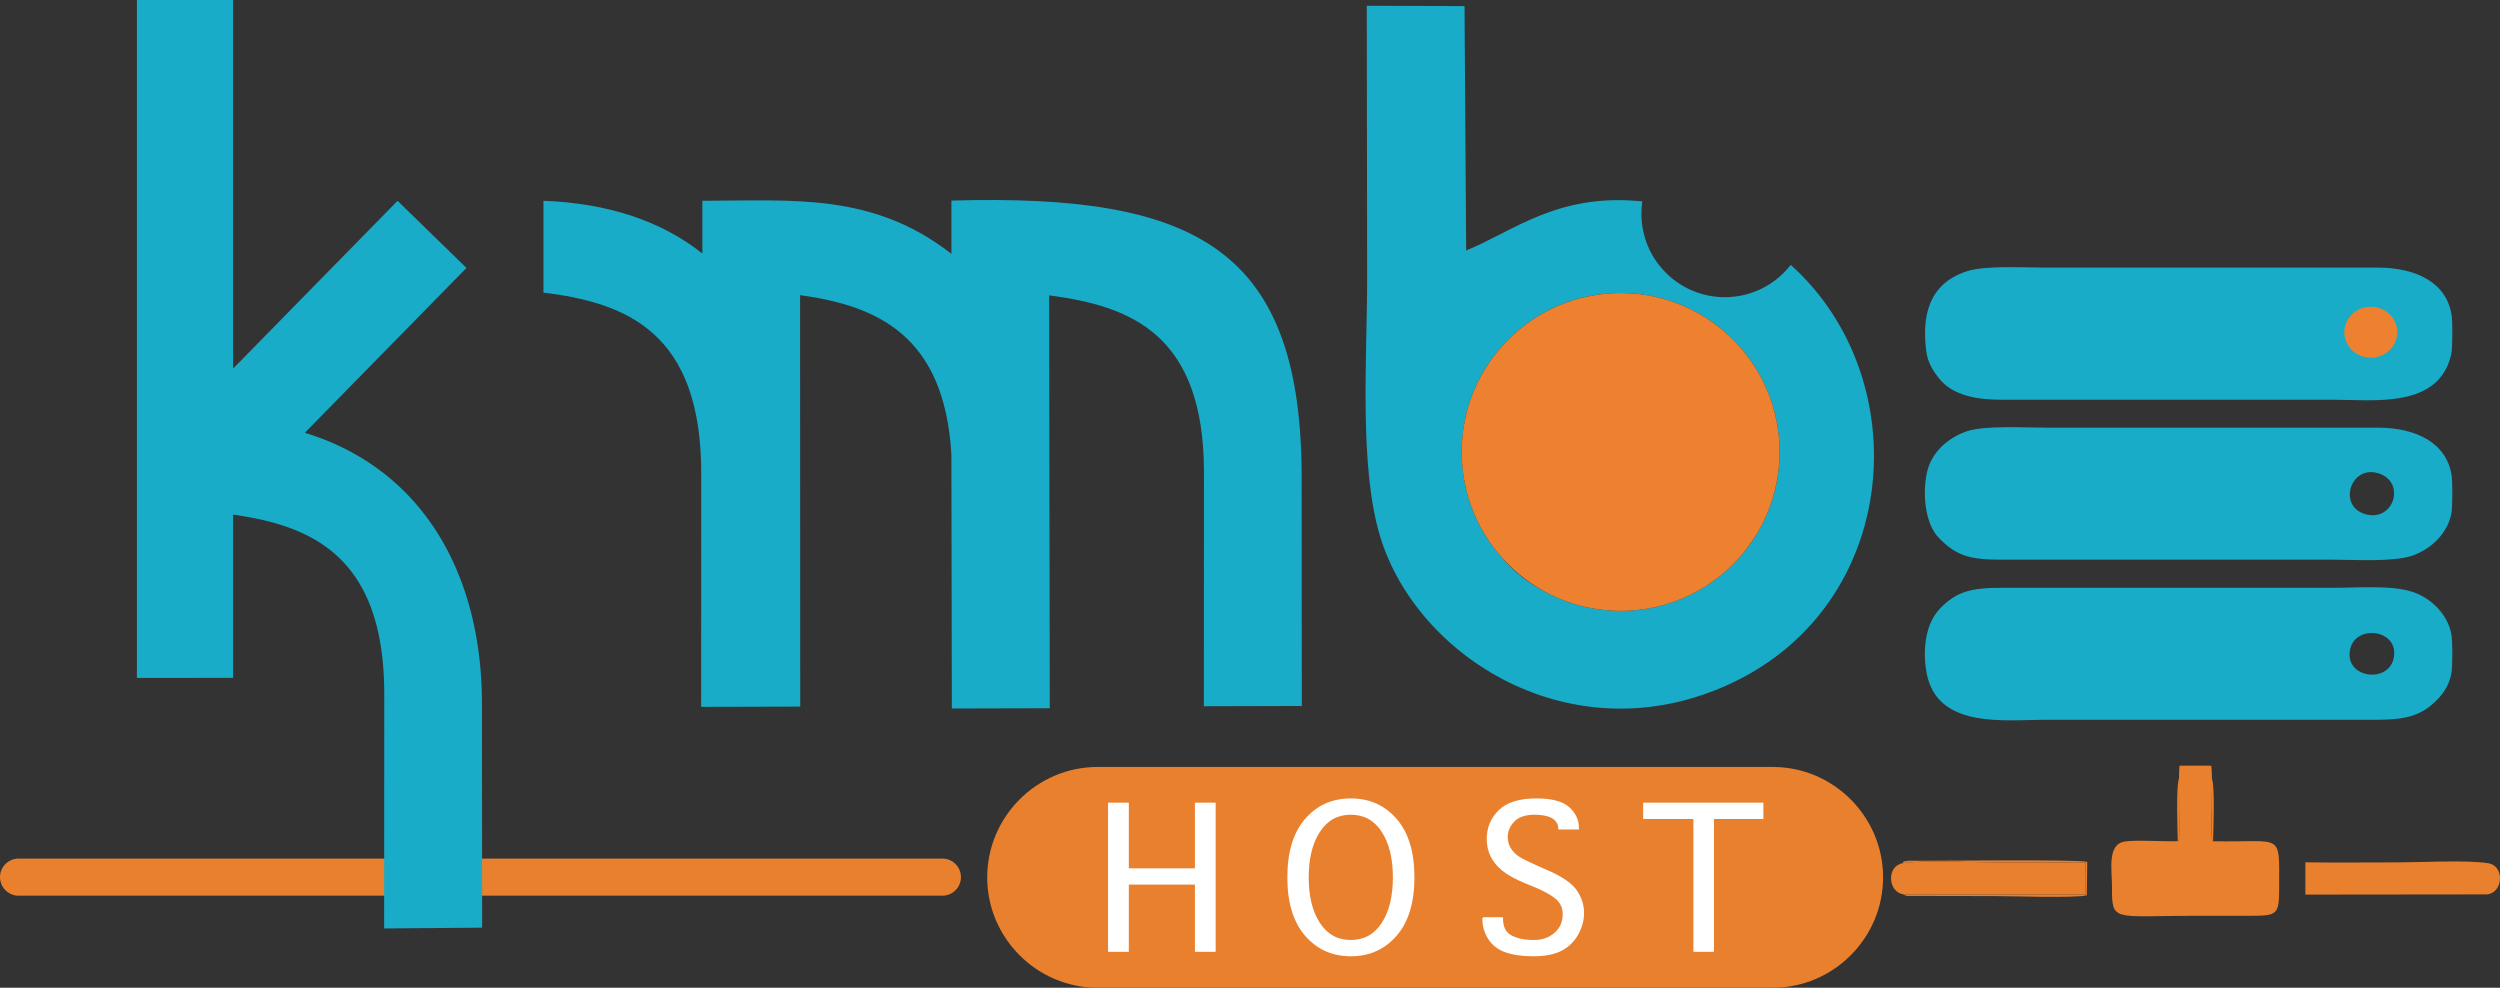
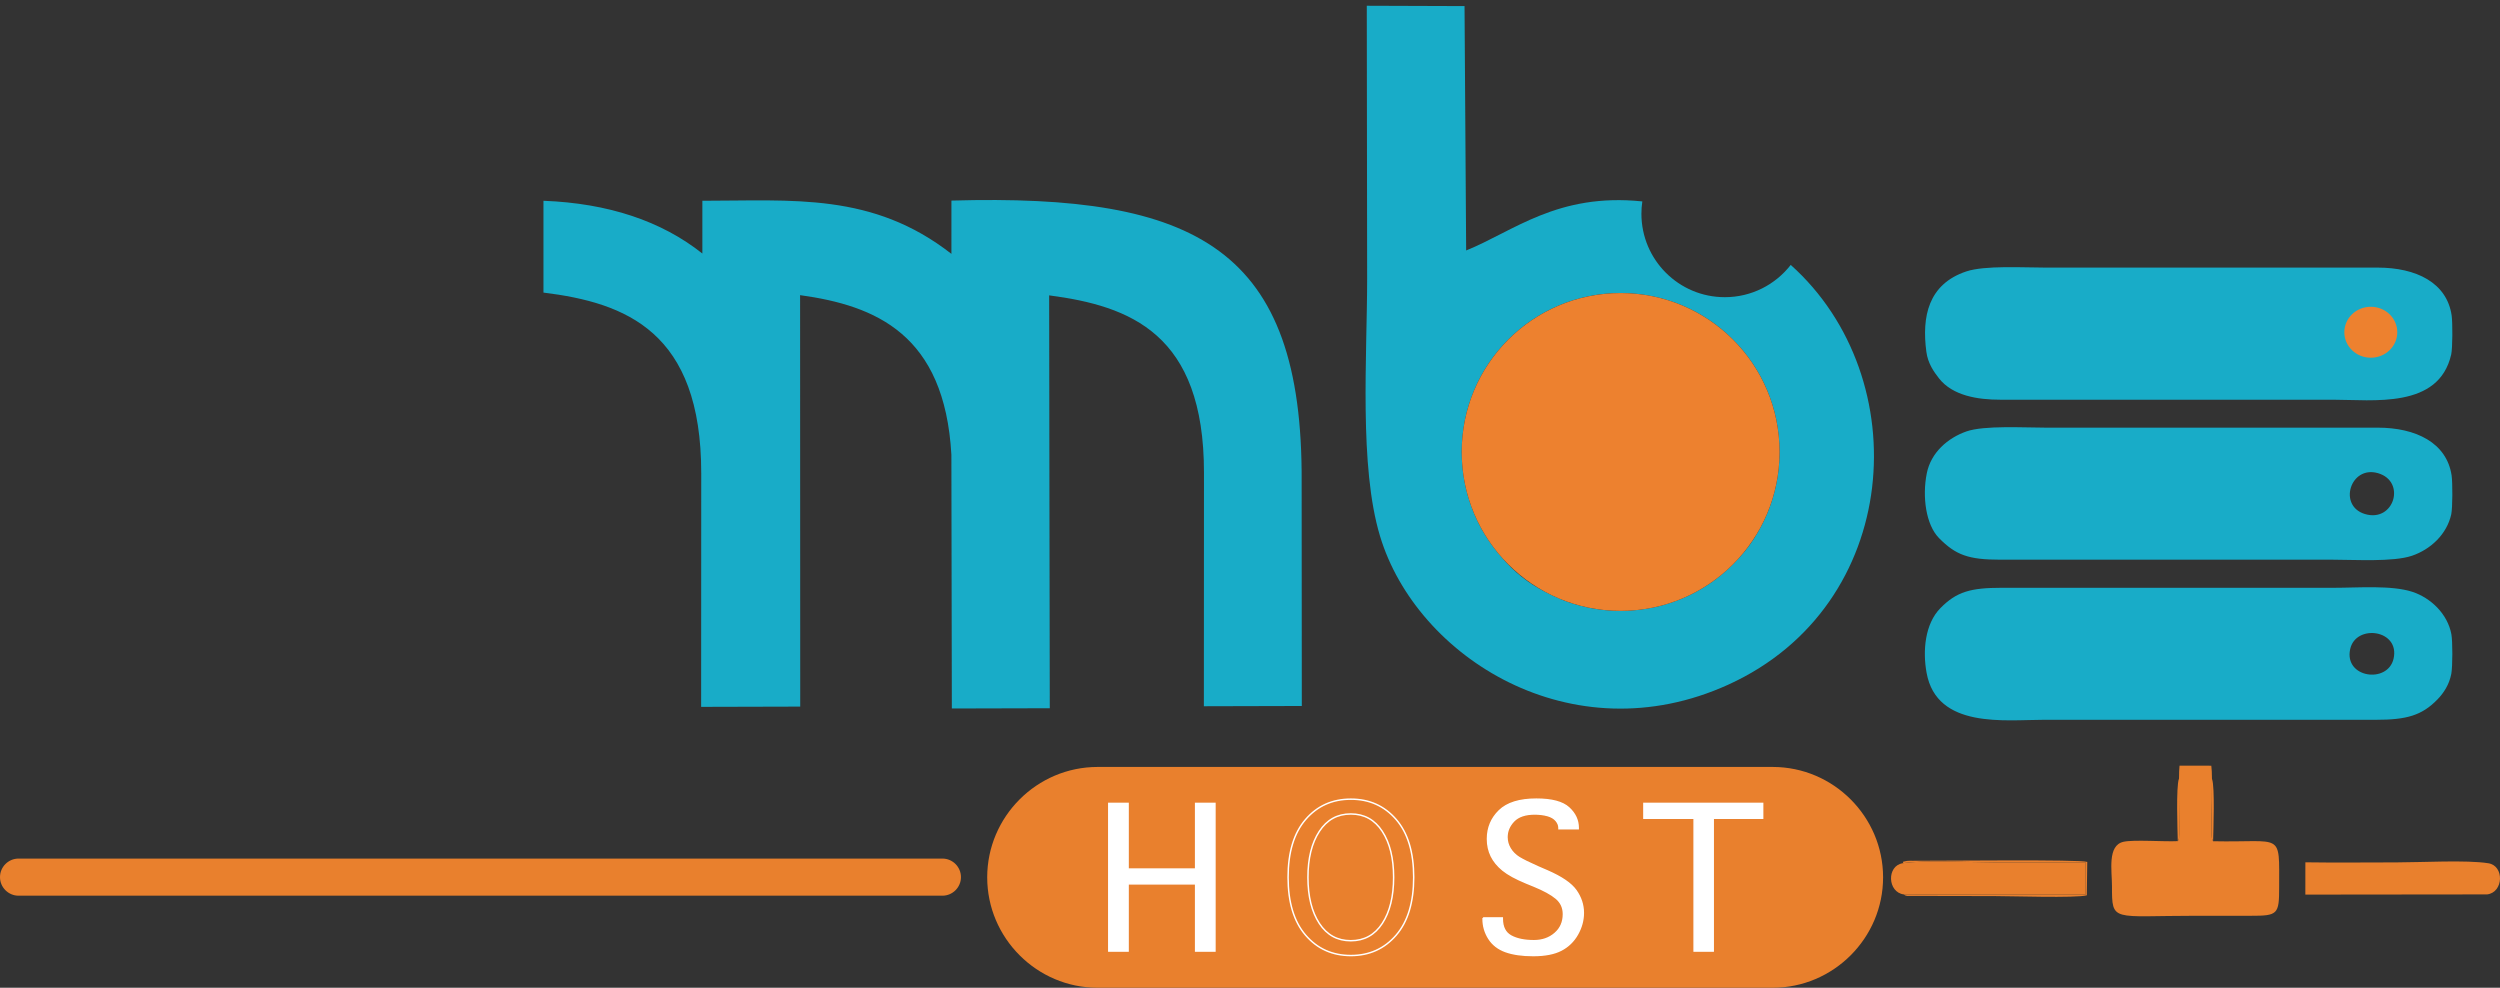
<svg xmlns="http://www.w3.org/2000/svg" version="1.1" id="Layer_1" x="0px" y="0px" width="363.925px" height="143.787px" viewBox="0 0 363.925 143.787" enable-background="new 0 0 363.925 143.787" xml:space="preserve">
  <rect x="0" y="0" width="363.925" height="143.787" fill="#333333" stroke="none" />
  <g>
    <path fill-rule="evenodd" clip-rule="evenodd" fill="#E9802D" d="M2.702,124.982h134.483c1.486,0,2.702,1.215,2.702,2.701v0.002   c0,1.486-1.216,2.701-2.702,2.701H2.702c-1.486,0-2.702-1.215-2.702-2.701v-0.002C0,126.197,1.216,124.982,2.702,124.982   L2.702,124.982z" />
    <path fill-rule="evenodd" clip-rule="evenodd" fill="#18ACC8" d="M346.29,45.659c-4.059-1.426-5.916,4.518-2.181,5.83   C348.114,52.896,350.545,47.154,346.29,45.659L346.29,45.659z M356.82,51.608c-1.808,7.937-11.341,6.577-17.281,6.577   l-48.362,0.001c-3.289,0.002-6.938-0.584-8.911-3.101c-0.756-0.964-1.619-2.172-1.846-3.875c-0.68-5.104,0.266-9.846,5.813-11.698   c2.697-0.901,8.308-0.557,11.521-0.557h48.361c5.604-0.002,10.087,2.191,10.774,6.987C357.03,46.931,357.032,50.678,356.82,51.608   L356.82,51.608z" />
    <path fill-rule="evenodd" clip-rule="evenodd" fill="#18ACC8" d="M348.429,95.896c0.984-4.256-5.507-5.115-6.315-1.398   C341.198,98.699,347.579,99.564,348.429,95.896L348.429,95.896z M280.452,97.938c-0.582-3.205-0.243-7.115,2.008-9.408   c2.36-2.404,4.421-2.967,8.93-2.965h48.361c3.528,0,8.371-0.404,11.405,0.584c2.658,0.865,5.132,3.191,5.69,6.168   c0.191,1.016,0.188,4.734-0.009,5.768c-0.299,1.568-1.092,2.779-2.02,3.736c-2.271,2.342-4.523,2.959-8.916,2.959h-48.361   C291.922,104.779,281.938,106.139,280.452,97.938L280.452,97.938z" />
    <path fill-rule="evenodd" clip-rule="evenodd" fill="#18ACC8" d="M346.146,68.874c-4.01-1.148-5.834,4.761-1.887,5.952   C348.511,76.109,350.312,70.066,346.146,68.874L346.146,68.874z M356.827,74.875c-0.638,2.887-2.982,5.098-5.718,6.027   c-2.739,0.93-8.317,0.572-11.57,0.572h-48.362c-4.619,0.002-6.479-0.68-8.903-3.133c-1.938-1.959-2.462-6.058-1.795-9.423   c0.604-3.049,3.068-5.167,5.777-6.116c2.571-0.9,8.407-0.548,11.497-0.548l48.361,0c5.56-0.002,10.056,2.197,10.769,6.957   C357.029,70.193,357.033,73.943,356.827,74.875L356.827,74.875z" />
    <path fill-rule="evenodd" clip-rule="evenodd" fill="#ED812F" d="M345.118,44.656c2.129,0,3.855,1.661,3.855,3.709   c0,2.048-1.727,3.709-3.855,3.709s-3.855-1.661-3.855-3.709C341.263,46.317,342.989,44.656,345.118,44.656L345.118,44.656z" />
    <path fill-rule="evenodd" clip-rule="evenodd" fill="#18ACC8" d="M102.065,102.898L102.08,68.9   c0.009-20.613-10.952-24.821-22.969-26.309l0.001-13.364c9.41,0.359,17.174,2.941,23.13,7.678l0.001-7.68   c13.157,0,24.774-1.231,36.255,7.73l0.001-7.756c35.77-1.021,51.174,6.983,50.981,40.963l0.024,32.608l-14.256,0.037l0.015-33.997   c0.009-20.271-10.751-24.262-22.538-25.816c0.007,20.175,0.075,39.927,0.091,60.104l-14.257,0.037l-0.066-36.942   c-0.985-17.532-11.002-21.704-22.024-23.23l0.02,59.896L102.065,102.898L102.065,102.898z" />
    <path fill-rule="evenodd" clip-rule="evenodd" fill="#18ACC8" d="M255.937,77.387c-0.758,1.355-1.662,2.594-2.678,3.715   c-4.238,4.799-10.437,7.824-17.344,7.824c-4.002,0-7.765-1.016-11.048-2.803c-2.341-1.207-4.472-2.859-6.254-4.977   c-3.628-4.084-5.832-9.462-5.832-15.355c0-12.777,10.356-23.134,23.134-23.134s23.134,10.357,23.134,23.134   C259.049,70.018,257.916,73.977,255.937,77.387L255.937,77.387z M198.963,0.838l0.052,39.751c0,11.294-1.196,27.278,1.879,37.465   c5.314,17.598,27.88,31.977,50.688,21.615c25.317-11.502,27.488-44.651,9.096-61.106c-2.222,2.858-5.692,4.698-9.593,4.698   c-6.707,0-12.144-5.438-12.144-12.144c0-0.61,0.044-1.211,0.132-1.797c-12.349-1.28-18.766,4.365-25.645,7.14l-0.236-35.573   L198.963,0.838L198.963,0.838z" />
-     <path fill-rule="evenodd" clip-rule="evenodd" fill="#18ACC8" d="M55.92,135.156l0.017-34.08c0-0.313-0.003-0.619-0.008-0.926   l-0.001-0.029c-0.004-0.293-0.012-0.586-0.022-0.873v-0.006l-0.019-0.434l-0.021-0.498l-0.018-0.281l-0.036-0.58L55.79,97.16   l-0.048-0.582l-0.021-0.217l-0.064-0.625l-0.025-0.209l-0.069-0.563l-0.052-0.367l-0.059-0.41l-0.057-0.354l-0.071-0.422   l-0.06-0.324l-0.079-0.414l-0.071-0.338l-0.084-0.389l-0.069-0.301l-0.099-0.41l-0.08-0.305l-0.097-0.365l-0.089-0.313l-0.11-0.371   l-0.079-0.254l-0.131-0.404l-0.079-0.232l-0.143-0.4l-0.083-0.223l-0.132-0.344l-0.125-0.309l-0.115-0.275l-0.116-0.266   l-0.153-0.34l-0.115-0.244l-0.132-0.27l-0.138-0.275l-0.149-0.281l-0.129-0.24l-0.174-0.307l-0.115-0.197l-0.187-0.307l-0.12-0.191   l-0.166-0.256l-0.162-0.246l-0.138-0.197l-0.183-0.26l-0.187-0.25l-0.136-0.18l-0.207-0.26l-0.151-0.189l-0.134-0.156l-0.223-0.262   l-0.008-0.01c-0.111-0.127-0.223-0.25-0.337-0.371l-0.021-0.023c-0.118-0.125-0.237-0.248-0.358-0.371l-0.009-0.01   c-0.124-0.125-0.249-0.246-0.376-0.367l-0.003-0.002c-0.126-0.119-0.252-0.236-0.381-0.352l-0.016-0.012   c-0.125-0.111-0.25-0.221-0.377-0.328l-0.003-0.002l-0.259-0.213l-0.156-0.127l-0.144-0.109c-0.237-0.186-0.479-0.363-0.722-0.533   l-0.083-0.057l-0.341-0.232l-0.125-0.082l-0.322-0.205l-0.114-0.07l-0.341-0.203l-0.099-0.059l-0.337-0.191l-0.185-0.1   l-0.283-0.152l-0.134-0.068L44.5,77.84l-0.119-0.057l-0.324-0.154l-0.192-0.088L43.547,77.4l-0.123-0.055l-0.351-0.146   l-0.185-0.076l-0.272-0.105l-0.236-0.092l-0.256-0.096l-0.241-0.086l-0.274-0.096l-0.206-0.07l-0.367-0.121l-0.104-0.033   l-0.438-0.135l-0.065-0.02l-0.399-0.117l-0.178-0.051l-0.334-0.09l-0.159-0.043l-0.454-0.115L38.85,75.84l-0.413-0.1l-0.153-0.035   c-0.658-0.152-1.323-0.289-1.995-0.412l-0.14-0.025l-0.062-0.012l-0.491-0.084l-0.044-0.008l-0.511-0.084l-0.027-0.004l-0.53-0.082   l-0.009-0.002l-0.542-0.078v23.768H19.929V0h14.003v53.654l23.941-24.42l10.03,9.77L44.375,63c0.284,0.086,0.567,0.177,0.847,0.269   l0.242,0.082l0.586,0.203l0.323,0.117l0.576,0.216l0.264,0.102l0.553,0.223l0.292,0.12c0.268,0.112,0.532,0.228,0.793,0.346   l0.012,0.005c0.265,0.119,0.525,0.241,0.785,0.366l0.227,0.11l0.564,0.283l0.254,0.131l0.508,0.271l0.285,0.156l0.527,0.299   l0.201,0.116c0.245,0.144,0.488,0.291,0.729,0.44l0.018,0.011l0.1,0.065c0.208,0.129,0.412,0.261,0.616,0.396l0.185,0.124   c0.183,0.121,0.362,0.245,0.542,0.369l0.186,0.13l0.514,0.371l0.189,0.14c0.178,0.133,0.354,0.267,0.528,0.403l0.16,0.124   c0.225,0.178,0.447,0.356,0.668,0.54l0.012,0.01c0.21,0.175,0.417,0.353,0.623,0.533l0.166,0.146   c0.157,0.139,0.312,0.278,0.465,0.419l0.182,0.169c0.152,0.142,0.302,0.285,0.451,0.43l0.175,0.169   c0.162,0.158,0.32,0.319,0.477,0.48l0.113,0.115c0.196,0.203,0.392,0.41,0.583,0.619l0.095,0.105   c0.152,0.168,0.305,0.336,0.454,0.508l0.196,0.227l0.341,0.404l0.217,0.264l0.339,0.422l0.169,0.217   c0.156,0.201,0.309,0.402,0.461,0.607l0.04,0.053l0.023,0.031c0.161,0.219,0.321,0.441,0.477,0.664l0.133,0.193l0.343,0.504   l0.173,0.264l0.292,0.455l0.16,0.254l0.342,0.564l0.093,0.154c0.147,0.252,0.292,0.504,0.435,0.76l0.003,0.004   c0.141,0.254,0.278,0.508,0.414,0.764l0.091,0.176l0.313,0.615l0.099,0.201l0.289,0.602l0.099,0.211l0.274,0.607l0.097,0.219   c0.236,0.543,0.461,1.096,0.676,1.654l0.067,0.18l0.239,0.648l0.089,0.252l0.215,0.625l0.083,0.25l0.208,0.65l0.07,0.225   c0.083,0.275,0.167,0.553,0.246,0.832l0.017,0.061l0.038,0.139c0.066,0.24,0.133,0.482,0.196,0.723l0.074,0.291l0.143,0.576   l0.088,0.375l0.142,0.635l0.049,0.217c0.062,0.291,0.121,0.584,0.178,0.877l0.012,0.059c0.059,0.307,0.116,0.615,0.17,0.926   l0.055,0.334l0.1,0.623l0.046,0.307l0.096,0.682l0.041,0.314l0.083,0.678l0.032,0.27l0.08,0.787l0.02,0.188l0.004,0.037   c0.028,0.314,0.055,0.633,0.078,0.949l0.02,0.291l0.047,0.732l0.015,0.291l0.033,0.711l0.013,0.354l0.018,0.648l0.009,0.367   c0.005,0.334,0.008,0.67,0.009,1.008l0.026,32.607L55.92,135.156L55.92,135.156z" />
    <path fill-rule="evenodd" clip-rule="evenodd" fill="#ED812F" d="M235.915,42.658c12.777,0,23.135,10.357,23.135,23.134   s-10.357,23.134-23.135,23.134c-12.776,0-23.134-10.357-23.134-23.134S223.139,42.658,235.915,42.658L235.915,42.658z" />
    <path fill-rule="evenodd" clip-rule="evenodd" fill="#E9802D" d="M322.16,122.459c10.245,0.223,9.61-1.531,9.616,6.732   c0.003,3.918-0.207,4.123-4.115,4.119c-2.688,0-5.374,0-8.061,0c-12.16,0-12.161,1-12.159-4.332c0-2.242-0.694-5.895,1.658-6.436   c1.499-0.344,5.997,0.006,7.919-0.1c0.111-0.209,0.123-0.098,0.188-0.473c0.103-0.59-0.13-9.033,0.068-10.514l4.626,0.008   c0.245,1.648-0.034,8.117,0.048,10.105c0.011,0.248,0.021,0.344,0.067,0.584L322.16,122.459L322.16,122.459z" />
    <path fill-rule="evenodd" clip-rule="evenodd" fill="#E9802D" d="M277.144,130.201c-2.393-0.295-2.523-4.174-0.173-4.537   c3.134-0.504,9.837-0.125,13.358-0.125c4.419,0,8.875,0.057,13.279-0.012l0.004,4.701L277.144,130.201L277.144,130.201z" />
    <path fill-rule="evenodd" clip-rule="evenodd" fill="#E9802D" d="M362.054,130.199l-26.465,0.029l0.004-4.701   c4.403,0.068,8.86,0.012,13.279,0.012c3.516,0,10.232-0.379,13.358,0.125C364.576,126.027,364.457,129.904,362.054,130.199   L362.054,130.199z" />
    <path fill-rule="evenodd" clip-rule="evenodd" fill="#E9802D" d="M277.144,130.201l26.469,0.027l-0.004-4.701   c-4.404,0.068-8.86,0.012-13.279,0.012c-3.521,0-10.225-0.379-13.358,0.125c0.289-0.299-0.403-0.125,0.621-0.342   c0.147-0.031,0.676-0.02,0.855-0.02c4.634,0.01,24.273-0.213,25.394,0.168l-0.067,4.863c-1.664,0.424-10.993,0.109-13.444,0.109   l-12.722-0.025C277.248,130.354,277.306,130.301,277.144,130.201L277.144,130.201z" />
    <path fill-rule="evenodd" clip-rule="evenodd" fill="#E9802D" d="M322.16,122.459l-0.145-0.305   c-0.047-0.24-0.057-0.336-0.067-0.584c-0.082-1.988,0.197-6.295-0.048-7.943l-4.626-0.008c-0.198,1.48,0.034,7.762-0.068,8.352   c-0.064,0.375-0.076,0.264-0.188,0.473c-0.037-1.607-0.257-7.945,0.167-9.074l4.824,0.051   C322.429,114.559,322.204,120.824,322.16,122.459L322.16,122.459z" />
    <path fill-rule="evenodd" clip-rule="evenodd" fill="#E9802D" d="M159.779,143.787h98.272c8.839,0,16.07-7.232,16.07-16.07l0,0   c0-8.84-7.231-16.072-16.07-16.072h-98.272c-8.839,0-16.071,7.232-16.071,16.072l0,0   C143.708,136.555,150.94,143.787,159.779,143.787L159.779,143.787z" />
    <polygon fill="#FFFFFF" points="164.214,138.445 161.408,138.445 161.408,116.957 164.214,116.957 164.214,126.512 174.05,126.512    174.05,116.957 176.857,116.957 176.857,138.445 174.05,138.445 174.05,128.666 164.214,128.666 164.214,138.445  " />
-     <path fill="#FFFFFF" d="M196.644,139.098c-2.693,0-4.886-0.988-6.586-2.963c-1.701-1.975-2.552-4.781-2.552-8.428   c0-3.643,0.851-6.449,2.552-8.42c1.7-1.971,3.893-2.953,6.586-2.953c2.688,0,4.885,0.982,6.591,2.953   c1.705,1.971,2.556,4.777,2.556,8.42c0,3.646-0.851,6.453-2.556,8.428C201.528,138.109,199.331,139.098,196.644,139.098   L196.644,139.098z M196.634,136.943c1.961,0,3.486-0.842,4.587-2.523c1.102-1.688,1.649-3.922,1.649-6.705   c0-2.777-0.548-5.008-1.649-6.693c-1.101-1.688-2.626-2.533-4.587-2.533c-1.951,0-3.478,0.846-4.578,2.533   c-1.105,1.686-1.658,3.916-1.658,6.693c0,2.783,0.553,5.018,1.658,6.705C193.156,136.102,194.683,136.943,196.634,136.943   L196.634,136.943z" />
    <path fill="#FFFFFF" d="M215.896,133.621h2.792v0.137c0,1.191,0.421,2.023,1.257,2.486c0.841,0.467,1.956,0.699,3.346,0.699   c1.219,0,2.239-0.355,3.062-1.068c0.826-0.709,1.237-1.645,1.237-2.807c0-0.939-0.354-1.711-1.063-2.305   c-0.709-0.596-1.791-1.186-3.236-1.777l-1.12-0.457c-1.517-0.629-2.655-1.248-3.406-1.863c-0.751-0.613-1.309-1.293-1.678-2.041   c-0.368-0.746-0.553-1.582-0.553-2.502c0-1.627,0.572-2.996,1.72-4.115c1.148-1.115,2.943-1.674,5.387-1.674   c2.239,0,3.813,0.416,4.724,1.248c0.912,0.832,1.371,1.805,1.371,2.914v0.137h-2.793v-0.137c0-0.35-0.142-0.699-0.42-1.039   c-0.284-0.34-0.704-0.586-1.267-0.742c-0.563-0.15-1.181-0.227-1.852-0.227c-1.37,0-2.386,0.346-3.048,1.031   c-0.656,0.689-0.987,1.469-0.987,2.342c0,0.592,0.156,1.148,0.468,1.668c0.316,0.52,0.747,0.955,1.295,1.295   s1.474,0.799,2.773,1.371l1.309,0.566c2.102,0.912,3.505,1.871,4.209,2.877c0.704,1.002,1.059,2.088,1.059,3.25   c0,1.078-0.283,2.121-0.855,3.133c-0.571,1.006-1.365,1.771-2.381,2.297c-1.011,0.52-2.362,0.779-4.049,0.779   c-1.602,0-2.943-0.189-4.016-0.572c-1.073-0.383-1.89-1.016-2.447-1.889c-0.558-0.875-0.837-1.834-0.837-2.879V133.621   L215.896,133.621z" />
    <polygon fill="#FFFFFF" points="246.615,138.445 246.615,119.113 239.306,119.113 239.306,116.957 256.588,116.957    256.588,119.113 249.393,119.113 249.393,138.445 246.615,138.445  " />
    <path fill="none" stroke="#FFFFFF" stroke-width="0.216" stroke-miterlimit="22.926" d="M164.214,138.445h-2.806v-21.488h2.806   v9.555h9.836v-9.555h2.807v21.488h-2.807v-9.779h-9.836V138.445L164.214,138.445z M196.644,139.098   c-2.693,0-4.886-0.988-6.586-2.963c-1.701-1.975-2.552-4.781-2.552-8.428c0-3.643,0.851-6.449,2.552-8.42   c1.7-1.971,3.893-2.953,6.586-2.953c2.688,0,4.885,0.982,6.591,2.953c1.705,1.971,2.556,4.777,2.556,8.42   c0,3.646-0.851,6.453-2.556,8.428C201.528,138.109,199.331,139.098,196.644,139.098L196.644,139.098z M196.634,136.943   c1.961,0,3.486-0.842,4.587-2.523c1.102-1.688,1.649-3.922,1.649-6.705c0-2.777-0.548-5.008-1.649-6.693   c-1.101-1.688-2.626-2.533-4.587-2.533c-1.951,0-3.478,0.846-4.578,2.533c-1.105,1.686-1.658,3.916-1.658,6.693   c0,2.783,0.553,5.018,1.658,6.705C193.156,136.102,194.683,136.943,196.634,136.943L196.634,136.943z M215.896,133.621h2.792v0.137   c0,1.191,0.421,2.023,1.257,2.486c0.841,0.467,1.956,0.699,3.346,0.699c1.219,0,2.239-0.355,3.062-1.068   c0.826-0.709,1.237-1.645,1.237-2.807c0-0.939-0.354-1.711-1.063-2.305c-0.709-0.596-1.791-1.186-3.236-1.777l-1.12-0.457   c-1.517-0.629-2.655-1.248-3.406-1.863c-0.751-0.613-1.309-1.293-1.678-2.041c-0.368-0.746-0.553-1.582-0.553-2.502   c0-1.627,0.572-2.996,1.72-4.115c1.148-1.115,2.943-1.674,5.387-1.674c2.239,0,3.813,0.416,4.724,1.248   c0.912,0.832,1.371,1.805,1.371,2.914v0.137h-2.793v-0.137c0-0.35-0.142-0.699-0.42-1.039c-0.284-0.34-0.704-0.586-1.267-0.742   c-0.563-0.15-1.181-0.227-1.852-0.227c-1.37,0-2.386,0.346-3.048,1.031c-0.656,0.689-0.987,1.469-0.987,2.342   c0,0.592,0.156,1.148,0.468,1.668c0.316,0.52,0.747,0.955,1.295,1.295s1.474,0.799,2.773,1.371l1.309,0.566   c2.102,0.912,3.505,1.871,4.209,2.877c0.704,1.002,1.059,2.088,1.059,3.25c0,1.078-0.283,2.121-0.855,3.133   c-0.571,1.006-1.365,1.771-2.381,2.297c-1.011,0.52-2.362,0.779-4.049,0.779c-1.602,0-2.943-0.189-4.016-0.572   c-1.073-0.383-1.89-1.016-2.447-1.889c-0.558-0.875-0.837-1.834-0.837-2.879V133.621L215.896,133.621z M246.615,138.445v-19.332   h-7.31v-2.156h17.282v2.156h-7.195v19.332H246.615L246.615,138.445z" />
  </g>
</svg>